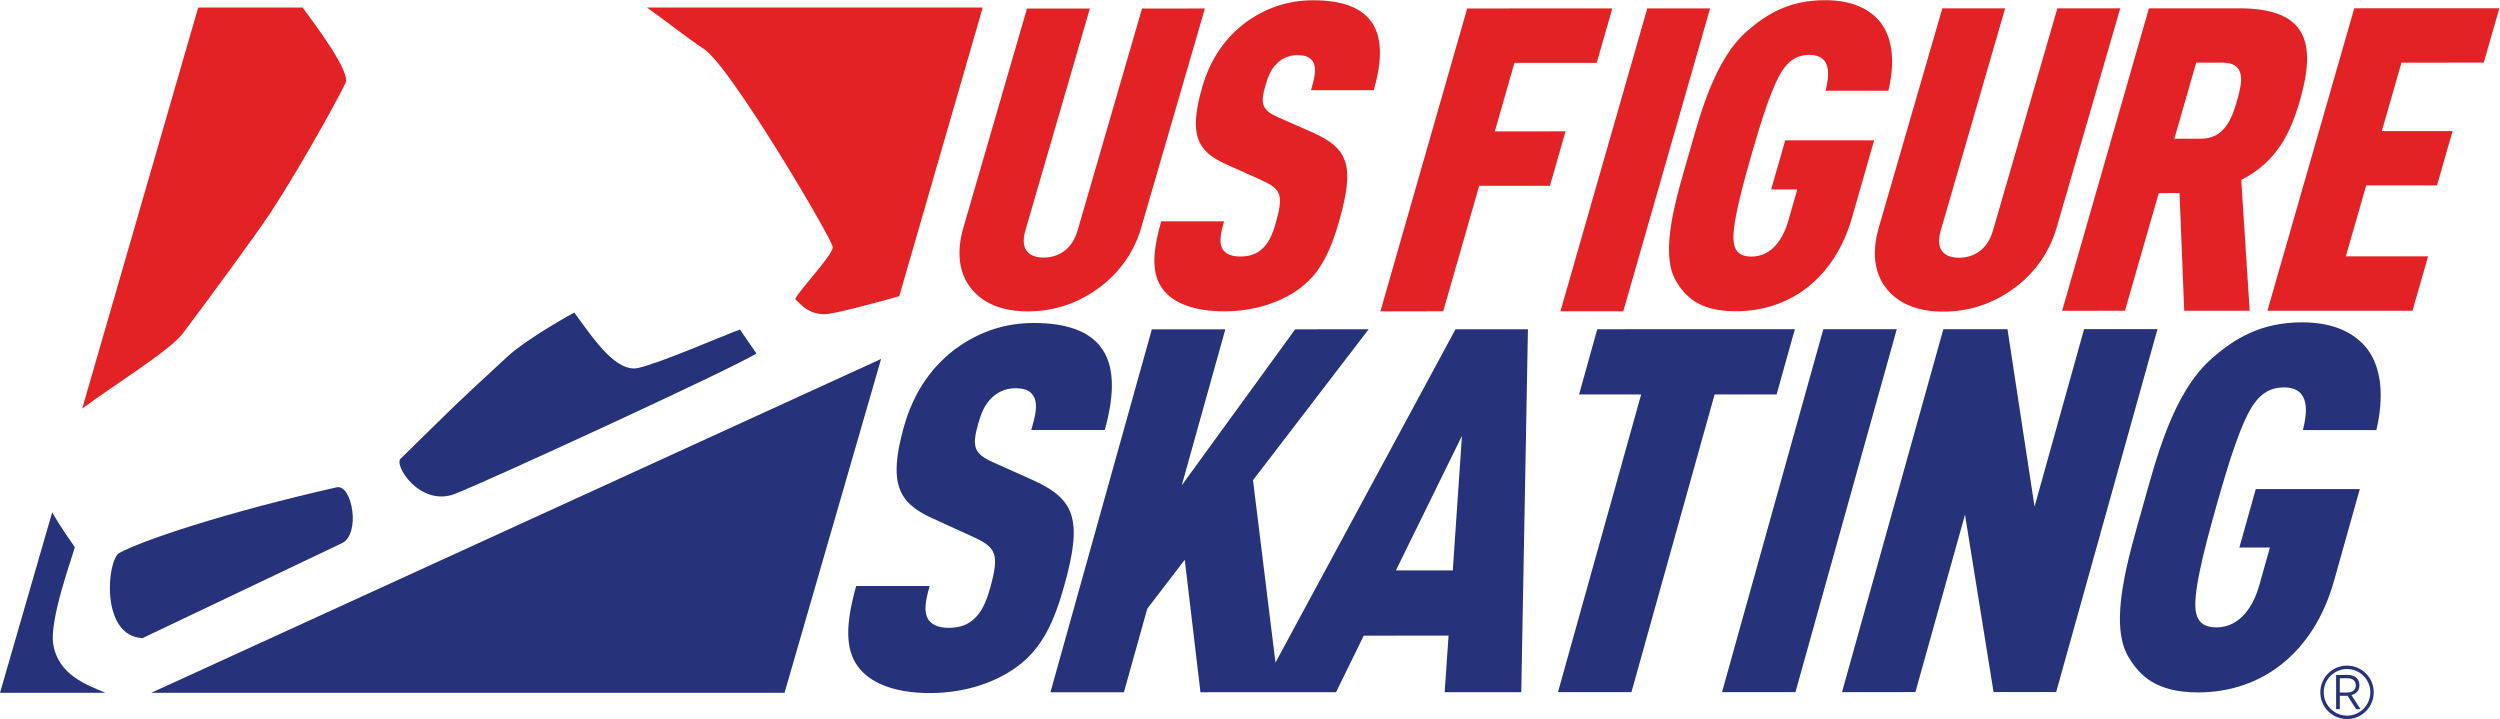
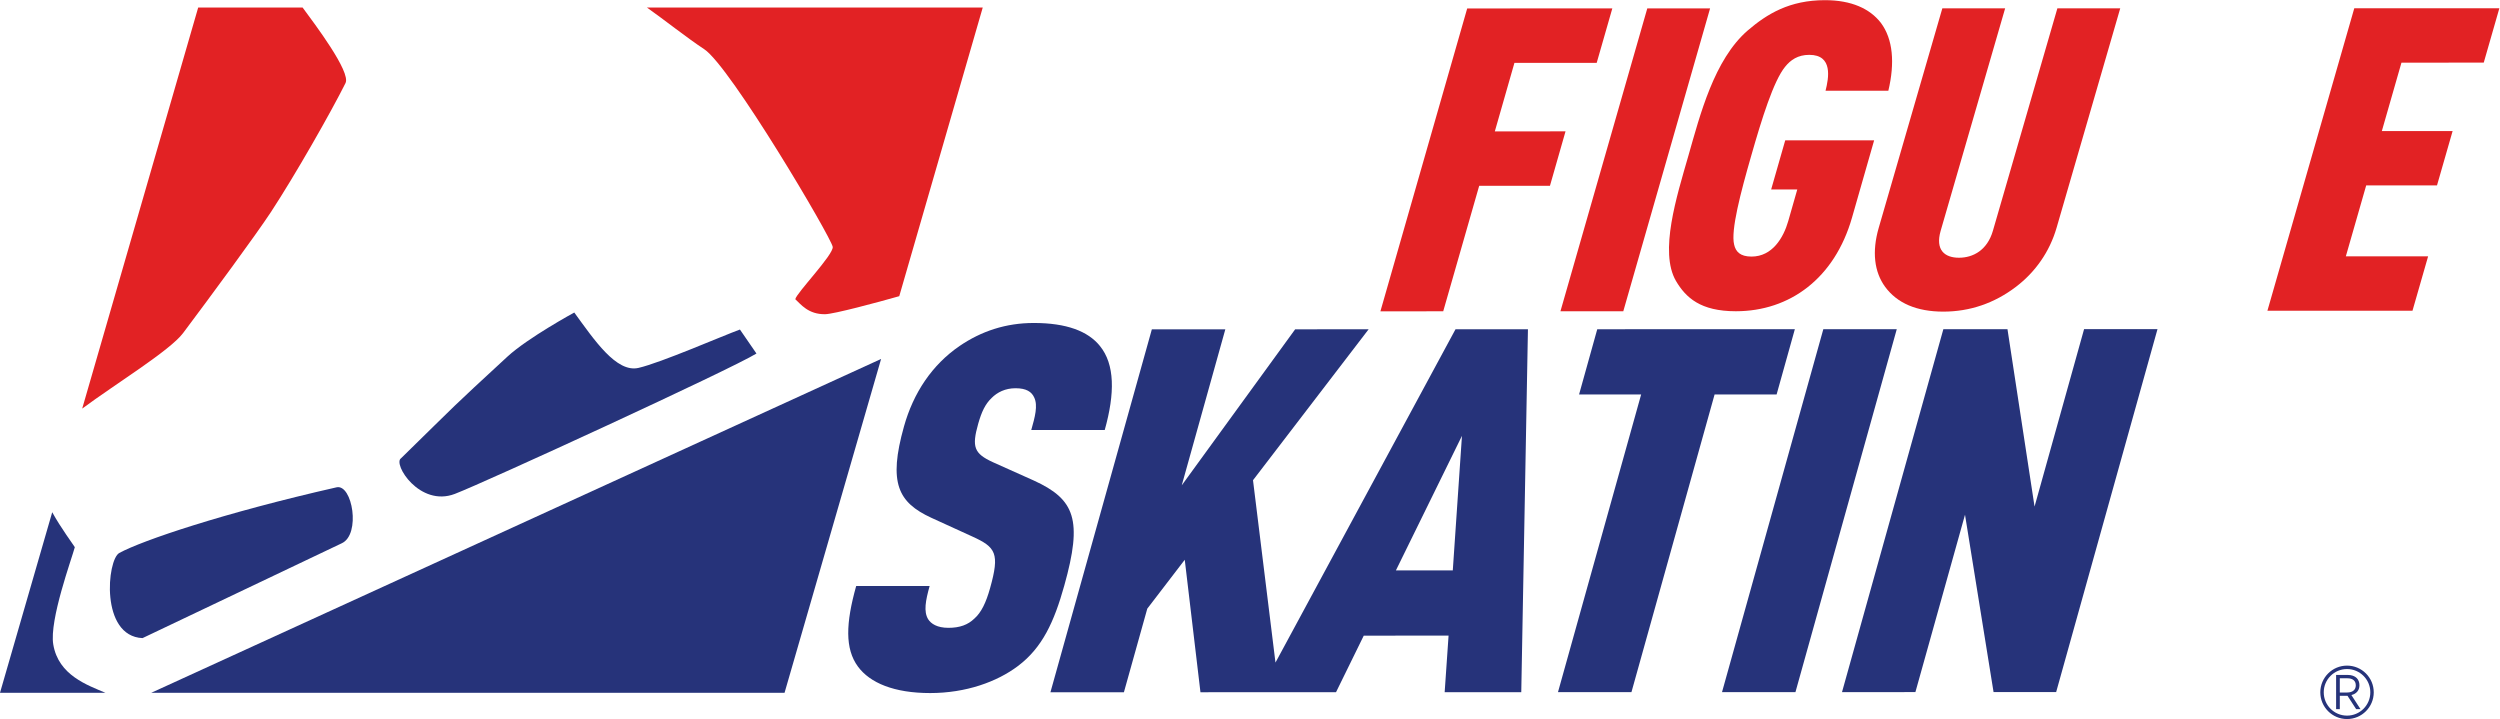
<svg xmlns="http://www.w3.org/2000/svg" xmlns:ns1="http://sodipodi.sourceforge.net/DTD/sodipodi-0.dtd" xmlns:ns2="http://www.inkscape.org/namespaces/inkscape" version="1.1" id="svg2" xml:space="preserve" width="697.773" height="200.693" viewBox="0 0 697.773 200.693" ns1:docname="USFig-H.eps">
  <defs id="defs6" />
  <ns1:namedview pagecolor="#ffffff" bordercolor="#666666" borderopacity="1" objecttolerance="10" gridtolerance="10" guidetolerance="10" ns2:pageopacity="0" ns2:pageshadow="2" ns2:window-width="640" ns2:window-height="480" id="namedview4" />
  <g id="g10" ns2:groupmode="layer" ns2:label="ink_ext_XXXXXX" transform="matrix(1.333,0,0,-1.333,0,200.693)">
    <g id="g12" transform="scale(0.1)">
-       <path d="m 2391.25,1487.76 -135.02,-465.05 c -11.75,-40.569 -41.43,-56.421 -71.06,-56.425 -29.65,-0.012 -50.06,15.828 -38.28,56.405 l 135.12,465.05 -131.63,-0.03 -133.23,-458.9 c -14.58,-50.224 -9.18,-92.451 13.2,-123.306 25.25,-34.336 66.51,-51.914 122.07,-51.906 55.65,0.011 107.01,17.609 152.33,51.953 40.24,30.867 70.31,73.101 84.76,123.329 l 133.33,458.91 -131.59,-0.03" style="fill:#e22224;fill-opacity:1;fill-rule:nonzero;stroke:none" id="path14" />
-       <path d="m 2749.32,1227.78 -73.25,32.27 c -33.59,15.3 -37.74,26.92 -26.29,67.3 6.23,21.56 12.92,34.99 24.32,45.73 10.2,9.9 24.29,17.1 42.93,17.1 19.34,0.01 28.7,-6.3 33.23,-16.12 7.03,-14.35 1.15,-35.06 -5.28,-57.4 l 131.5,0.02 c 18.51,64.55 18.26,115.72 -8.65,147.99 -21.32,25.97 -59.8,40.37 -118.12,40.35 -50.08,0 -93.99,-14.42 -132.91,-40.39 -49.29,-33.21 -82.85,-82.56 -99.64,-141.78 -28.48,-99.6 -10.42,-133.67 48.55,-160.55 l 73.96,-33.21 c 41.77,-18.84 48.97,-29.63 31.5,-90.62 -7.43,-26.02 -16.04,-43.048 -28.38,-53.868 -11.43,-10.68 -25.91,-16.145 -46.26,-16.149 -20.32,0 -31.28,7.207 -36.48,15.258 -8.1,13.496 -4.49,32.319 2.83,58.379 l -131.49,-0.02 c -18.73,-65.582 -20.4,-110.39 3.09,-141.785 21.31,-28.719 64.41,-46.629 129.26,-46.613 63.88,0.012 119.62,19.766 157.15,47.523 43.48,32.344 64.66,77.188 83.18,141.755 32.99,115.75 19.11,151.66 -54.75,184.83" style="fill:#e22224;fill-opacity:1;fill-rule:nonzero;stroke:none" id="path16" />
      <path d="m 3129.93,1230.48 41.06,143.45 172.24,0.03 32.71,113.99 -303.85,-0.06 -181.72,-634.156 131.5,0.028 75.33,262.758 148.17,0.03 32.59,113.96 -148.03,-0.03" style="fill:#e22224;fill-opacity:1;fill-rule:nonzero;stroke:none" id="path18" />
      <path d="m 3449.15,1487.95 -181.83,-634.149 131.59,0.023 181.74,634.146 -131.5,-0.02" style="fill:#e22224;fill-opacity:1;fill-rule:nonzero;stroke:none" id="path20" />
      <path d="m 3737.98,1211.72 -29.46,-102.87 54.7,0.01 -18.94,-66.27 c -9.98,-34.88 -33.31,-74.246 -76.89,-74.254 -24.19,0 -33.13,10.719 -36.38,25.023 -7.34,29.551 13.66,109.191 35.79,186.131 21.95,76.95 46.72,156.6 70.83,186.13 11.47,14.31 26.64,25.09 50.73,25.1 49.95,0.01 40.77,-48.36 34.05,-75.14 l 131.5,0.03 c 13.85,58.13 9.77,108.2 -15.76,142.25 -22.93,29.51 -61.44,47.37 -116.98,47.36 -74.15,-0.01 -121.21,-28.68 -161.82,-63.55 -70.18,-60.84 -99.58,-176.28 -124.14,-262.21 -24.66,-85.84 -61.3,-201.304 -26.03,-262.097 20.6,-34.879 51.24,-63.511 125.41,-63.496 112.99,0.02 206.78,68.883 243.21,195.953 l 46.35,161.93 -186.17,-0.03" style="fill:#e22224;fill-opacity:1;fill-rule:nonzero;stroke:none" id="path22" />
      <path d="m 4307.82,1488.11 -134.97,-465.68 c -11.74,-40.633 -41.41,-56.5 -71.03,-56.508 -29.7,-0.004 -50.11,15.855 -38.36,56.488 l 134.98,465.68 -131.5,-0.02 -133.19,-459.53 c -14.55,-50.298 -9.18,-92.583 13.34,-123.481 25.22,-34.379 66.42,-51.989 121.94,-51.977 55.66,0.016 107.01,17.637 152.18,52.027 40.51,30.907 70.31,73.196 84.94,123.501 l 133.29,459.53 -131.62,-0.03" style="fill:#e22224;fill-opacity:1;fill-rule:nonzero;stroke:none" id="path24" />
-       <path d="m 4608.26,1215.09 -55.5,-0.01 45.73,159.27 55.5,0.01 c 50.09,0.01 40.61,-42.72 30.14,-79.16 -10.5,-36.53 -25.74,-80.1 -75.87,-80.11 z m 207.45,80.14 c 34.68,120.94 15.56,192.97 -128.03,192.95 l -188.14,-0.04 -181.77,-633.277 131.52,0.024 70.78,246.363 43.52,0.01 9.81,-246.354 137.07,0.028 -17.67,273.866 c 74.99,38.27 103.43,98.84 122.91,166.43" style="fill:#e22224;fill-opacity:1;fill-rule:nonzero;stroke:none" id="path26" />
      <path d="m 5200.57,1374.45 32.68,113.82 -303.78,-0.05 -181.87,-633.286 303.77,0.058 32.71,113.852 -172.28,-0.031 42.64,148.567 148.26,0.02 32.69,113.81 -148.2,-0.03 41.08,143.23 172.3,0.04" style="fill:#e22224;fill-opacity:1;fill-rule:nonzero;stroke:none" id="path28" />
      <path d="m 3041.91,311.25 -119.11,-0.02 138.32,281.754 z m -371.27,-192.949 -47.05,381.777 242.09,316.027 -153.83,-0.031 -237.46,-326.715 91.25,326.688 -153.85,-0.031 -212.35,-759.914 153.84,0.027 48.94,175.019 78.46,102.391 32.88,-277.379 123.52,0.019 41.21,0.012 119.11,0.019 58.09,118.461 177.58,0.039 -8.18,-118.461 160.4,0.019 13.97,759.894 -151.69,-0.031 -376.93,-697.832" style="fill:#26337a;fill-opacity:1;fill-rule:nonzero;stroke:none" id="path30" />
      <path d="m 3719.93,679.613 38.2,136.653 -413.73,-0.075 -38.09,-136.644 129.98,0.019 -174.14,-623.277 153.84,0.031 174.09,623.274 129.85,0.019" style="fill:#26337a;fill-opacity:1;fill-rule:nonzero;stroke:none" id="path32" />
      <path d="m 3817.75,816.281 -212.13,-759.929 153.76,0.027 212.16,759.926 -153.79,-0.024" style="fill:#26337a;fill-opacity:1;fill-rule:nonzero;stroke:none" id="path34" />
      <path d="m 4363.74,816.379 -103.71,-371.5 -56.7,371.469 -134.24,-0.024 -212.22,-759.926 153.68,0.031 103.88,371.398 59.77,-371.367 131.06,0.027 212.19,759.918 -153.71,-0.027" style="fill:#26337a;fill-opacity:1;fill-rule:nonzero;stroke:none" id="path36" />
-       <path d="m 4975.74,605.055 c 16.11,69.109 11.3,128.742 -18.48,169.164 -26.91,35.129 -72,56.445 -136.92,56.429 -86.65,-0.011 -141.75,-34.125 -189.15,-75.546 -82.1,-72.5 -116.32,-209.707 -145.12,-311.973 -28.67,-102.207 -71.49,-239.481 -30.2,-311.789 24.12,-41.488 60.06,-75.59 146.71,-75.57 132.27,0.02 241.86,81.96 284.34,233.109 l 54.14,192.641 -217.84,-0.04 -34.36,-122.339 64,0.007 -22.21,-78.738 c -11.57,-41.539 -38.76,-88.422 -89.72,-88.43 -28.2,0 -38.63,12.801 -42.6,29.79 -8.56,35.128 15.89,129.91 41.56,221.39 25.81,91.543 54.54,186.328 82.92,221.387 13.35,17.082 31.07,29.851 59.24,29.863 58.46,0.012 47.69,-57.488 39.86,-89.387 l 153.83,0.032" style="fill:#26337a;fill-opacity:1;fill-rule:nonzero;stroke:none" id="path38" />
      <path d="m 2164.4,499.512 -85.64,38.394 c -39.44,18.125 -44.13,31.981 -30.67,80.02 7.25,25.652 14.93,41.64 28.25,54.402 11.89,11.875 28.43,20.324 50.09,20.332 22.67,0 33.61,-7.508 38.97,-19.226 8.28,-17.012 1.46,-41.582 -6.12,-68.254 l 153.86,0.031 c 21.53,76.836 21.28,137.617 -10.2,176.059 -24.91,30.941 -70.07,48.039 -138.32,48.027 -58.49,-0.008 -109.79,-17.129 -155.28,-48.082 -57.7,-39.422 -96.85,-98.231 -116.57,-168.641 -33.23,-118.484 -12.08,-159.054 56.99,-191.035 l 86.4,-39.469 c 49.04,-22.34 57.33,-35.242 36.96,-107.808 -8.66,-30.953 -18.57,-51.25 -33.06,-64 C 2026.75,197.43 2009.8,191 1985.95,191 c -23.83,0 -36.61,8.59 -42.64,18.148 -9.55,16 -5.45,38.422 3.18,69.391 l -153.81,-0.027 c -21.83,-77.903 -23.71,-131.313 3.69,-168.621 25.14,-34.141 75.5,-55.493 151.3,-55.481 74.74,0.019 139.83,23.469 183.79,56.629 50.87,38.371 75.56,91.75 97.05,168.641 38.52,137.64 22.38,180.34 -64.11,219.832" style="fill:#26337a;fill-opacity:1;fill-rule:nonzero;stroke:none" id="path40" />
      <path d="M 357.914,54.969 H 1642.72 L 1844.88,753.98 316.66,54.969 h 41.254" style="fill:#26337a;fill-opacity:1;fill-rule:nonzero;stroke:none" id="path42" />
      <path d="M 704.699,485.199 C 467.848,431.441 297.457,373.75 249.797,347.738 224.066,333.621 209.32,173.551 298.402,169.469 L 715.461,367.98 c 40.441,18.399 22.348,124.68 -10.762,117.219" style="fill:#26337a;fill-opacity:1;fill-rule:nonzero;stroke:none" id="path44" />
      <path d="m 1336.92,735.238 c -46.39,-10.691 -92.76,58.801 -134.49,115.957 0,0 -96.99,-52.797 -140.02,-92.398 -124.172,-114.524 -96.359,-89.223 -222.769,-212.836 -17.696,-11.406 38.933,-102.84 112.781,-74.512 63.798,24.422 578.368,261.047 631.458,293.887 l -34.57,50.246 c -36.22,-13.18 -165.97,-69.699 -212.39,-80.344" style="fill:#26337a;fill-opacity:1;fill-rule:nonzero;stroke:none" id="path46" />
      <path d="m 383.273,808.063 c 57.743,77.011 153.055,206.347 183.895,253.337 50.859,77.57 125.836,209.2 156.301,270.28 11.636,23.14 -64.899,124.18 -89.813,158.06 H 414.957 L 172.098,650.016 c 68.937,51.199 183.621,121.355 211.175,158.047" style="fill:#e22224;fill-opacity:1;fill-rule:nonzero;stroke:none" id="path48" />
      <path d="m 1354.64,1489.74 c 34.91,-24.6 85.13,-64.41 119.82,-87.15 54.63,-35.8 266.21,-394.41 269.1,-413.899 2.34,-15.906 -76.26,-96.996 -78.35,-109.617 11.32,-10.363 27.12,-32.047 62.72,-31.394 18.19,0.347 108.17,24.41 154.97,37.742 l 174.78,604.318 h -703.04" style="fill:#e22224;fill-opacity:1;fill-rule:nonzero;stroke:none" id="path50" />
      <path d="m 220.695,54.969 c -36.816,15.832 -98.273,36.34 -109.144,101.09 -8.645,51.07 38.996,180.57 45.101,203.8 -1.613,3.102 -29.777,41.032 -47.304,73.192 L 0,54.969 h 209.121 11.574" style="fill:#26337a;fill-opacity:1;fill-rule:nonzero;stroke:none" id="path52" />
      <path d="m 4914.31,7.172 c -26.94,0 -48.76,21.84 -48.76,48.758 0,26.941 21.82,48.769 48.76,48.769 26.92,0 48.76,-21.828 48.76,-48.769 0,-26.918 -21.84,-48.758 -48.76,-48.758 z m 0,104.707 c -30.9,0 -55.95,-25.051 -55.95,-55.949 C 4858.36,25.039 4883.41,0 4914.31,0 c 30.9,0 55.94,25.039 55.94,55.93 0,30.898 -25.04,55.949 -55.94,55.949" style="fill:#26337a;fill-opacity:1;fill-rule:nonzero;stroke:none" id="path54" />
      <path d="m 4914.53,55.57 c 11.66,0 18.11,5.82 18.11,14.918 v 0.211 c 0,9.402 -6.45,14.621 -17.29,14.621 h -16.15 v -29.75 z m -23.09,36.809 h 24.53 c 7.98,0 14.62,-2.457 18.71,-6.648 3.57,-3.582 5.62,-8.789 5.62,-14.73 v -0.199 c 0,-11.34 -7.05,-18.199 -16.86,-20.551 l 19.01,-29.441 h -9.1 l -18,27.812 H 4899.2 V 20.809 h -7.76 v 71.57" style="fill:#26337a;fill-opacity:1;fill-rule:nonzero;stroke:none" id="path56" />
    </g>
  </g>
</svg>